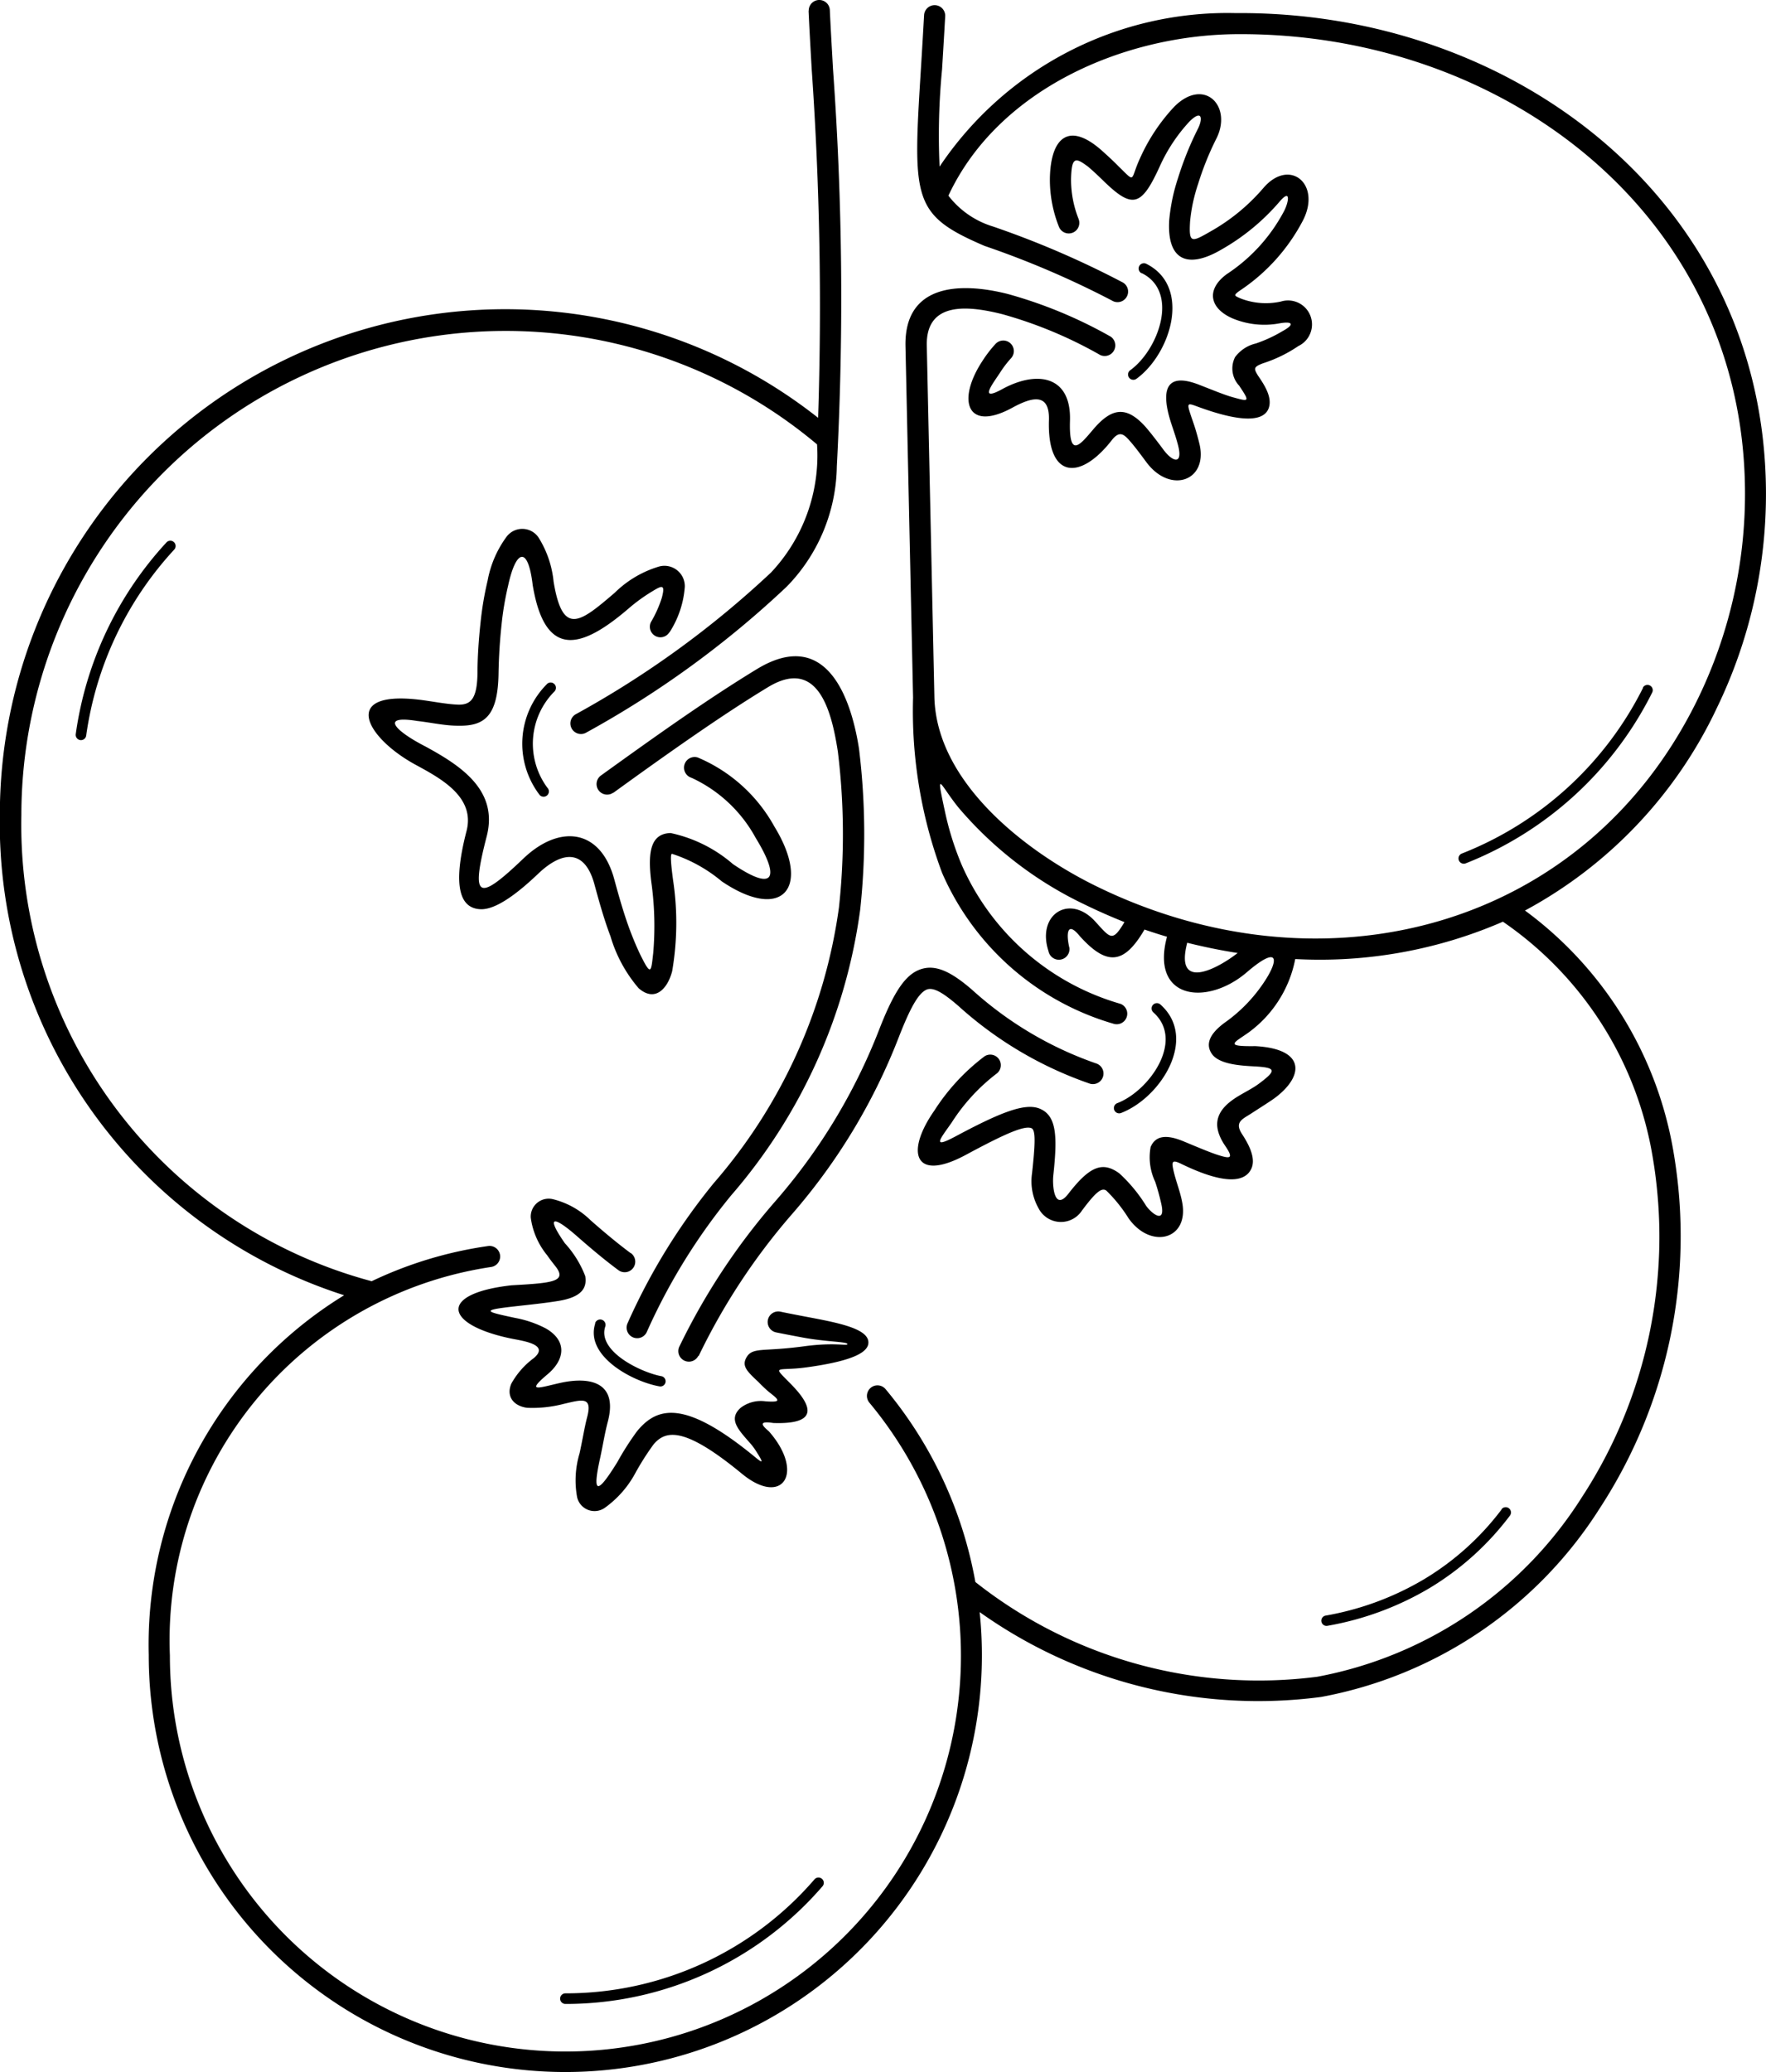
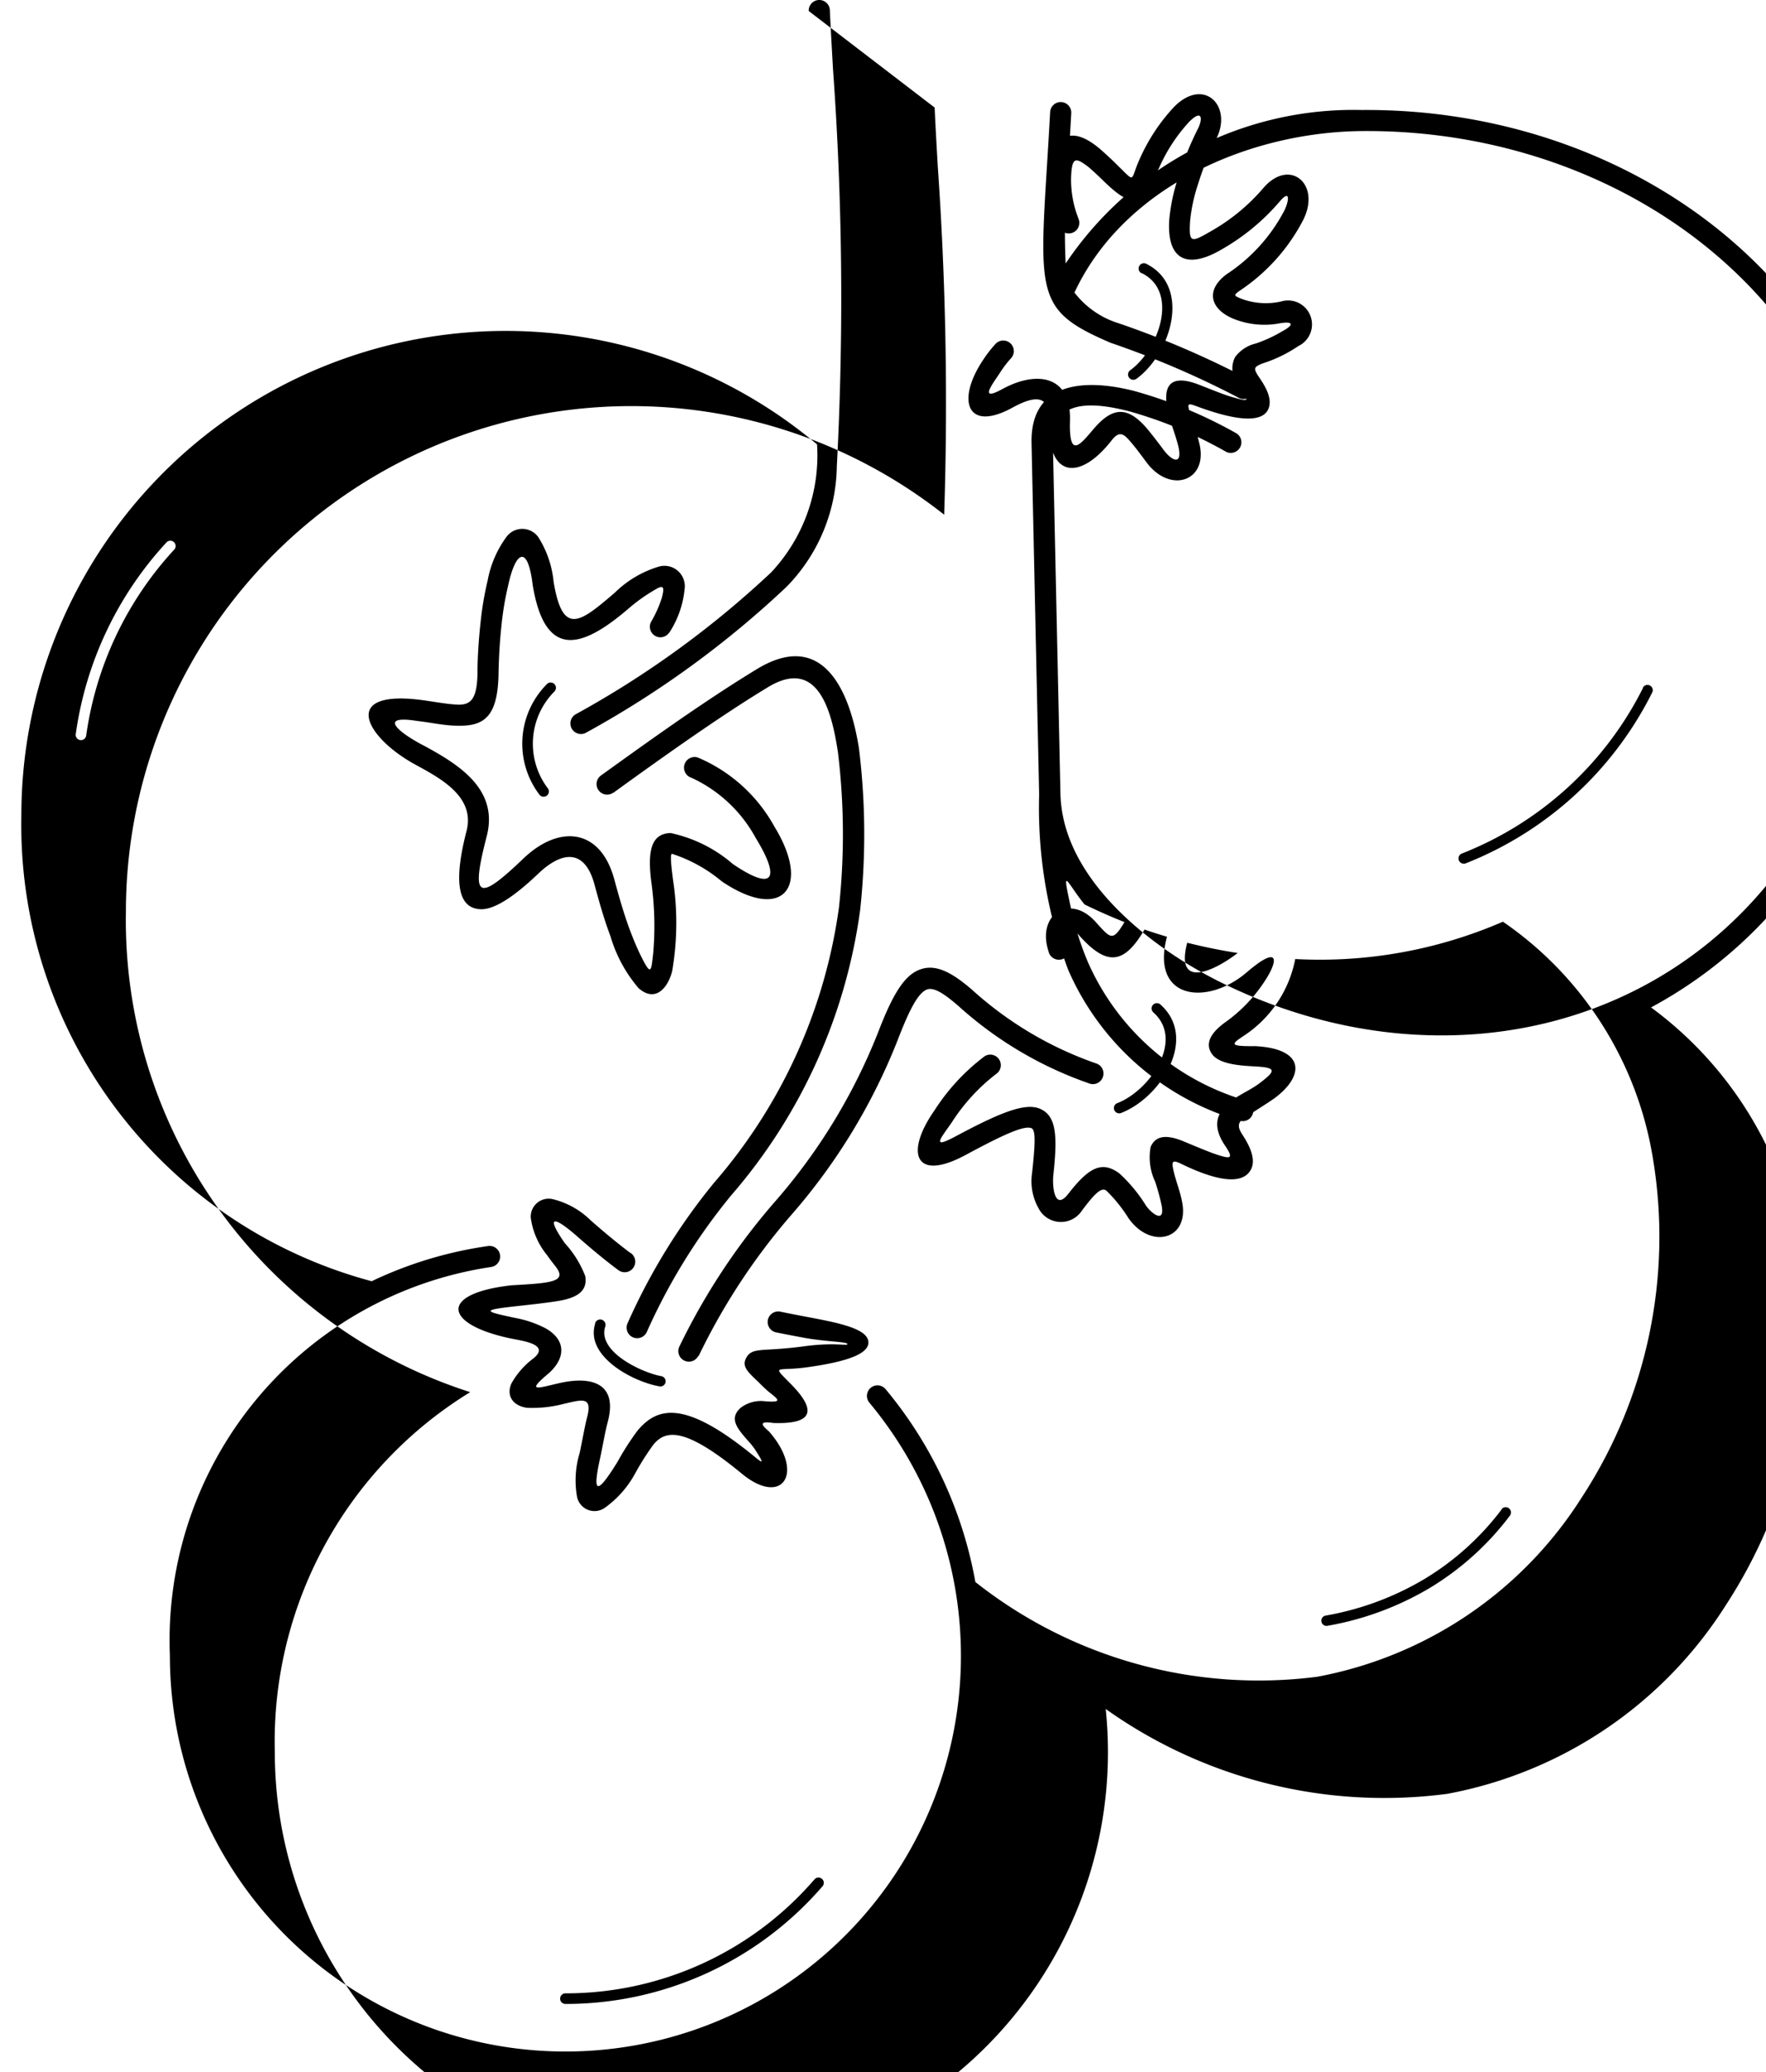
<svg xmlns="http://www.w3.org/2000/svg" width="34.644" height="40.632" viewBox="0 0 34.644 40.632">
  <g id="Groupe_280" data-name="Groupe 280" transform="translate(-545.809 -73.776)">
-     <path id="Tracé_900" data-name="Tracé 900" d="M561.674,73.992a.207.207,0,1,1,.414-.018c.015.33.038.722.062,1.154a62.581,62.581,0,0,1,.075,7.795,3.442,3.442,0,0,1-.983,2.357,19.131,19.131,0,0,1-3.928,2.859.207.207,0,0,1-.216-.354A18.827,18.827,0,0,0,560.937,85a3.352,3.352,0,0,0,.9-2.51l0,0a9.5,9.5,0,0,0-15.609,7.274A9.265,9.265,0,0,0,553.1,98.9a7.875,7.875,0,0,1,2.284-.69.207.207,0,0,1,.058.411,7.4,7.4,0,0,0-6.3,7.62,7.759,7.759,0,1,0,13.724-4.957.207.207,0,1,1,.318-.265,8.142,8.142,0,0,1,1.759,3.779,8.963,8.963,0,0,0,6.707,1.858,7.841,7.841,0,0,0,5.191-3.52,9.346,9.346,0,0,0,1.392-6.653,6.977,6.977,0,0,0-2.941-4.633,9.019,9.019,0,0,1-4.074.732,2.331,2.331,0,0,1-.916,1.441c-.281.2-.492.276.132.267.966.052.97.564.406,1-.092.071-.3.2-.476.315s-.346.169-.19.409c.112.172.277.454.187.67-.127.292-.551.314-1.364-.078-.2-.1-.209-.057-.163.142s.127.391.167.609c.136.73-.617.924-1.052.31a2.882,2.882,0,0,0-.436-.543c-.091-.068-.21.03-.478.389a.493.493,0,0,1-.855-.048,1.077,1.077,0,0,1-.125-.683c.059-.55.077-.847-.012-.883-.145-.058-.541.121-1.3.53-1,.533-1.177-.057-.606-.873a4.1,4.1,0,0,1,.987-1.067.207.207,0,0,1,.237.339,3.742,3.742,0,0,0-.885.964c-.222.317-.4.522.072.271.878-.47,1.363-.664,1.652-.549.345.137.353.558.272,1.311-.022.208.021.713.295.36.418-.54.671-.641,1-.4a2.989,2.989,0,0,1,.525.635c.109.154.371.355.306,0a4.278,4.278,0,0,0-.128-.472,1.116,1.116,0,0,1-.089-.68c.085-.2.273-.266.646-.111.31.129.526.22.677.268.243.077.318.077.126-.2-.27-.415-.143-.7.259-.947.142-.087.3-.163.425-.258.346-.259.327-.31-.1-.333-.255-.014-.687-.037-.831-.244-.121-.174-.076-.387.293-.643a3,3,0,0,0,.724-.755c.3-.443.313-.758-.336-.2-.779.664-1.892.534-1.562-.7q-.223-.066-.441-.141c-.4.685-.737.721-1.273.125-.258-.316-.261-.011-.2.236a.208.208,0,0,1-.411.062c-.235-.724.419-1.135.922-.576.3.33.333.4.569.007q-.4-.159-.783-.346a7.424,7.424,0,0,1-2.473-1.9c-.367-.454-.452-.786-.268.067a5.821,5.821,0,0,0,.328,1.05,4.874,4.874,0,0,0,3.119,2.732.207.207,0,0,1-.135.391,5.269,5.269,0,0,1-3.366-2.96,9.084,9.084,0,0,1-.569-3.439l-.149-6.887c-.026-1.215,1.053-1.265,2-1.027a8.884,8.884,0,0,1,2.025.838.208.208,0,0,1-.206.36,8.435,8.435,0,0,0-1.919-.8c-.633-.159-1.5-.275-1.482.616l.149,6.887c.036,1.673,1.775,3.019,3.134,3.693,4.438,2.2,9.589.9,11.817-3.6a9.2,9.2,0,0,0,.951-4.147c-.043-5.43-4.769-8.982-9.981-8.94-2.208.018-4.67,1.077-5.646,3.167a1.741,1.741,0,0,0,.876.605,18.063,18.063,0,0,1,2.551,1.1.207.207,0,0,1-.218.352,17.9,17.9,0,0,0-2.5-1.072c-1.425-.611-1.407-.906-1.248-3.479.02-.318.041-.672.062-1.045a.207.207,0,0,1,.414.021c-.022.4-.043.742-.062,1.048a13.432,13.432,0,0,0-.048,1.9,6.8,6.8,0,0,1,5.811-3.01c5.446-.043,10.354,3.689,10.4,9.351a9.617,9.617,0,0,1-.957,4.262,8.741,8.741,0,0,1-3.77,3.985,7.4,7.4,0,0,1,2.919,4.767,9.761,9.761,0,0,1-1.452,6.954,8.25,8.25,0,0,1-5.465,3.7,9.429,9.429,0,0,1-6.7-1.664,8.172,8.172,0,1,1-16.3.841,8.038,8.038,0,0,1,3.833-7.054,9.716,9.716,0,0,1-6.754-9.424,9.913,9.913,0,0,1,16.052-7.782,66.774,66.774,0,0,0-.125-6.825c-.024-.421-.046-.8-.062-1.159ZM547.5,88.2a.1.1,0,0,1-.205-.028,6.954,6.954,0,0,1,1.779-3.759.1.1,0,0,1,.153.14A6.746,6.746,0,0,0,547.5,88.2Zm9.983,11.523a.1.1,0,0,1,.2.065c-.162.486.7.9,1.1.974a.1.1,0,0,1-.036.2C558.215,100.869,557.274,100.365,557.488,99.723Zm-.942-12.536a.1.1,0,0,1,.14.153,1.451,1.451,0,0,0-.134,1.883.1.1,0,0,1-.149.145,1.653,1.653,0,0,1,.143-2.18Zm2.4-1.013a.207.207,0,0,1-.362-.2,2.283,2.283,0,0,0,.212-.472c.076-.282,0-.244-.19-.128a3.388,3.388,0,0,0-.466.339c-.909.779-1.633,1.005-1.876-.465-.094-.789-.332-.686-.482.012a5.884,5.884,0,0,0-.129.767c-.036.327-.054.661-.059.955-.013.844-.28,1.033-.787,1.025-.275,0-.53-.062-.807-.093-.773-.125-.394.217.16.5.69.376,1.44.858,1.2,1.769-.32,1.236-.165,1.276.723.427.7-.668,1.508-.595,1.781.407.074.272.174.637.3.979.086.228.163.406.231.541.191.381.192.295.233-.069a6.148,6.148,0,0,0-.034-1.372c-.089-.671.01-.971.374-.985a2.738,2.738,0,0,1,1.225.61c.833.563.917.255.445-.515a2.738,2.738,0,0,0-1.256-1.177.208.208,0,0,1,.118-.4A3.084,3.084,0,0,1,561,89.984c.736,1.2.158,1.879-1.032,1.075a2.916,2.916,0,0,0-.976-.54c-.034,0-.027.159.021.518a5.6,5.6,0,0,1-.018,1.783c-.083.327-.328.623-.658.334a2.759,2.759,0,0,1-.552-1.018c-.134-.353-.237-.733-.314-1.016-.19-.7-.631-.659-1.1-.215-.393.375-.829.714-1.136.7-.387-.015-.564-.412-.274-1.533.174-.671-.509-1.033-1-1.3-.971-.529-1.478-1.449.047-1.278.259.029.549.092.8.1.235,0,.36-.11.368-.616,0-.311.024-.66.06-.994a6.324,6.324,0,0,1,.139-.824,2.088,2.088,0,0,1,.373-.861.385.385,0,0,1,.626.018,1.993,1.993,0,0,1,.295.865c.178,1.079.519.8,1.2.217a2.087,2.087,0,0,1,.874-.515.4.4,0,0,1,.5.4,1.9,1.9,0,0,1-.3.892Zm2.846,24.455a.1.1,0,0,1,.157.136,6.652,6.652,0,0,1-5.043,2.307.1.1,0,0,1,0-.208,6.44,6.44,0,0,0,4.886-2.235Zm-3.6-12.279a.207.207,0,0,1-.247.333c-.28-.208-.547-.433-.809-.663-.423-.372-.65-.453-.241.135a2.024,2.024,0,0,1,.4.645c.04.24-.081.412-.518.485-.292.048-.588.076-.882.11-.661.074-.56.1.027.225a2.131,2.131,0,0,1,.6.206c.422.243.376.612.032.9-.429.362-.171.264.233.172.63-.143,1.15,0,.951.755h0c-.059.223-.1.478-.149.706-.173.773-.036.687.335.089a5.463,5.463,0,0,1,.389-.609c.4-.486.944-.618,2.319.514.13.107.176.133.031-.094a1.283,1.283,0,0,0-.159-.212c-.222-.253-.4-.451-.16-.665a.651.651,0,0,1,.493-.126c.3.019.277-.017.072-.176a2.535,2.535,0,0,1-.213-.2c-.233-.219-.342-.321-.23-.5.076-.12.2-.127.438-.141.155-.009.379-.022.676-.062.621-.085.863,0,.858-.046s-.433-.043-.883-.128c-.18-.034-.361-.068-.517-.1a.207.207,0,1,1,.086-.406c.164.035.336.067.507.1.6.113,1.182.223,1.217.48.028.209-.291.386-1.213.512-.594.081-.691-.064-.307.326.51.518.444.792-.344.765-.333-.051-.191.073-.085.165.711.811.267,1.487-.531.83-1.106-.911-1.49-.87-1.736-.571a5.185,5.185,0,0,0-.357.563,2,2,0,0,1-.592.673.35.35,0,0,1-.548-.207,1.854,1.854,0,0,1,.049-.861c.053-.236.092-.492.152-.722h0c.1-.4-.116-.324-.459-.246a2.417,2.417,0,0,1-.722.078c-.255-.032-.42-.216-.31-.474a1.569,1.569,0,0,1,.44-.5c.324-.273-.224-.338-.449-.385-1.318-.275-1.424-.882.011-1.043.8-.045,1.108-.068.857-.381-.052-.066-.107-.136-.157-.209a1.47,1.47,0,0,1-.321-.737.352.352,0,0,1,.433-.362,1.6,1.6,0,0,1,.742.415c.254.223.512.44.783.642Zm17.077,5.022a.1.1,0,0,1,.165.125,5.563,5.563,0,0,1-1.564,1.413,5.912,5.912,0,0,1-2.015.747.1.1,0,1,1-.037-.2,5.7,5.7,0,0,0,1.945-.721A5.358,5.358,0,0,0,575.269,103.372Zm-6.829-9.744a.1.1,0,0,1,.137-.155c.745.66.012,1.827-.771,2.128a.1.1,0,0,1-.074-.193c.63-.242,1.327-1.23.707-1.78Zm-.232-14.494a.1.1,0,0,1,.093-.185c.893.447.482,1.764-.193,2.255a.1.1,0,0,1-.122-.168C568.535,80.636,568.948,79.5,568.209,79.133Zm-1.235-1.063a.207.207,0,0,1-.386.151,2.494,2.494,0,0,1-.177-.944c.013-.8.369-1.135,1.033-.537.117.105.219.2.307.29.355.345.227.284.426-.147a3.654,3.654,0,0,1,.675-1.017c.591-.591,1.158,0,.814.648a5.839,5.839,0,0,0-.349.873,3.267,3.267,0,0,0-.156.727c-.027.438.026.415.4.2a3.85,3.85,0,0,0,1.035-.849c.515-.606,1.152-.081.775.641a3.717,3.717,0,0,1-1.24,1.372c-.123.09-.108.094.03.153a1.371,1.371,0,0,0,.782.057.47.47,0,0,1,.342.873,2.7,2.7,0,0,1-.694.338c-.184.071-.184.1-.1.238.116.169.294.43.21.648s-.426.313-1.353-.022c-.253-.092-.265-.114-.149.226a4.563,4.563,0,0,1,.152.518c.148.707-.583.953-1.045.334-.115-.155-.211-.284-.293-.38-.134-.157-.224-.265-.389-.053-.618.794-1.267.763-1.232-.395.016-.541-.329-.455-.716-.244-.893.488-1.1-.139-.587-.918a2.4,2.4,0,0,1,.251-.327.207.207,0,0,1,.313.271,2.068,2.068,0,0,0-.217.283c-.153.233-.428.583.041.327.677-.37,1.355-.269,1.328.619-.023.767.206.464.458.169.367-.432.654-.458,1.023-.049.1.116.217.267.353.45.182.244.383.3.288-.081-.033-.13-.079-.265-.121-.391-.175-.516-.248-1.109.538-.8.29.113.5.2.65.241.326.091.348.1.13-.225a.492.492,0,0,1-.081-.559h0a.708.708,0,0,1,.41-.269,2.727,2.727,0,0,0,.524-.243c.241-.131.2-.2-.074-.149a1.615,1.615,0,0,1-.91-.1c-.457-.2-.519-.571-.11-.869A3.344,3.344,0,0,0,571,77.913c.087-.167.141-.454-.091-.181a4.289,4.289,0,0,1-1.143.94c-.67.39-1.068.2-1.02-.582a3.668,3.668,0,0,1,.174-.827,6.292,6.292,0,0,1,.38-.945c.107-.2.1-.412-.155-.161a3.258,3.258,0,0,0-.593.9c-.352.765-.526.82-1.091.271-.08-.078-.174-.169-.3-.278-.252-.189-.33-.213-.341.235a2.086,2.086,0,0,0,.149.787Zm11.068,9.192a.1.1,0,0,1,.184.094,6.935,6.935,0,0,1-3.658,3.349.1.1,0,0,1-.075-.193A6.726,6.726,0,0,0,578.042,87.262Zm-7.953,5.2c-.334-.052-.663-.12-.984-.2C568.846,93.225,569.692,92.774,570.089,92.463Zm-10.575,7.9a.207.207,0,0,1-.375-.175A12.828,12.828,0,0,1,561,97.353a11.386,11.386,0,0,0,2.051-3.375c.257-.661.472-1.035.752-1.168.315-.149.636-.006,1.08.379a7.084,7.084,0,0,0,2.426,1.439.208.208,0,0,1-.114.4,7.469,7.469,0,0,1-2.584-1.525c-.308-.267-.5-.379-.632-.318-.165.079-.326.384-.543.942a11.73,11.73,0,0,1-2.115,3.486A12.5,12.5,0,0,0,559.514,100.368Zm-1.668-11.044a.207.207,0,0,1-.242-.336c.572-.412,1.106-.794,1.609-1.14s.986-.664,1.453-.948c1.305-.791,1.826.448,2,1.561a13.788,13.788,0,0,1,.023,3.162,10.74,10.74,0,0,1-2.532,5.6,11.759,11.759,0,0,0-1.65,2.669.207.207,0,0,1-.385-.154,12.091,12.091,0,0,1,1.7-2.763,10.387,10.387,0,0,0,2.451-5.4,13.31,13.31,0,0,0-.021-3.05c-.12-.785-.383-1.868-1.371-1.269-.454.275-.928.588-1.432.935s-1.037.727-1.6,1.135Z" transform="translate(0 0)" />
+     <path id="Tracé_900" data-name="Tracé 900" d="M561.674,73.992a.207.207,0,1,1,.414-.018c.015.33.038.722.062,1.154a62.581,62.581,0,0,1,.075,7.795,3.442,3.442,0,0,1-.983,2.357,19.131,19.131,0,0,1-3.928,2.859.207.207,0,0,1-.216-.354A18.827,18.827,0,0,0,560.937,85a3.352,3.352,0,0,0,.9-2.51l0,0a9.5,9.5,0,0,0-15.609,7.274A9.265,9.265,0,0,0,553.1,98.9a7.875,7.875,0,0,1,2.284-.69.207.207,0,0,1,.058.411,7.4,7.4,0,0,0-6.3,7.62,7.759,7.759,0,1,0,13.724-4.957.207.207,0,1,1,.318-.265,8.142,8.142,0,0,1,1.759,3.779,8.963,8.963,0,0,0,6.707,1.858,7.841,7.841,0,0,0,5.191-3.52,9.346,9.346,0,0,0,1.392-6.653,6.977,6.977,0,0,0-2.941-4.633,9.019,9.019,0,0,1-4.074.732,2.331,2.331,0,0,1-.916,1.441c-.281.2-.492.276.132.267.966.052.97.564.406,1-.092.071-.3.2-.476.315s-.346.169-.19.409c.112.172.277.454.187.67-.127.292-.551.314-1.364-.078-.2-.1-.209-.057-.163.142s.127.391.167.609c.136.73-.617.924-1.052.31a2.882,2.882,0,0,0-.436-.543c-.091-.068-.21.03-.478.389a.493.493,0,0,1-.855-.048,1.077,1.077,0,0,1-.125-.683c.059-.55.077-.847-.012-.883-.145-.058-.541.121-1.3.53-1,.533-1.177-.057-.606-.873a4.1,4.1,0,0,1,.987-1.067.207.207,0,0,1,.237.339,3.742,3.742,0,0,0-.885.964c-.222.317-.4.522.072.271.878-.47,1.363-.664,1.652-.549.345.137.353.558.272,1.311-.022.208.021.713.295.36.418-.54.671-.641,1-.4a2.989,2.989,0,0,1,.525.635c.109.154.371.355.306,0a4.278,4.278,0,0,0-.128-.472,1.116,1.116,0,0,1-.089-.68c.085-.2.273-.266.646-.111.31.129.526.22.677.268.243.077.318.077.126-.2-.27-.415-.143-.7.259-.947.142-.087.3-.163.425-.258.346-.259.327-.31-.1-.333-.255-.014-.687-.037-.831-.244-.121-.174-.076-.387.293-.643a3,3,0,0,0,.724-.755c.3-.443.313-.758-.336-.2-.779.664-1.892.534-1.562-.7q-.223-.066-.441-.141c-.4.685-.737.721-1.273.125-.258-.316-.261-.011-.2.236a.208.208,0,0,1-.411.062c-.235-.724.419-1.135.922-.576.3.33.333.4.569.007q-.4-.159-.783-.346c-.367-.454-.452-.786-.268.067a5.821,5.821,0,0,0,.328,1.05,4.874,4.874,0,0,0,3.119,2.732.207.207,0,0,1-.135.391,5.269,5.269,0,0,1-3.366-2.96,9.084,9.084,0,0,1-.569-3.439l-.149-6.887c-.026-1.215,1.053-1.265,2-1.027a8.884,8.884,0,0,1,2.025.838.208.208,0,0,1-.206.36,8.435,8.435,0,0,0-1.919-.8c-.633-.159-1.5-.275-1.482.616l.149,6.887c.036,1.673,1.775,3.019,3.134,3.693,4.438,2.2,9.589.9,11.817-3.6a9.2,9.2,0,0,0,.951-4.147c-.043-5.43-4.769-8.982-9.981-8.94-2.208.018-4.67,1.077-5.646,3.167a1.741,1.741,0,0,0,.876.605,18.063,18.063,0,0,1,2.551,1.1.207.207,0,0,1-.218.352,17.9,17.9,0,0,0-2.5-1.072c-1.425-.611-1.407-.906-1.248-3.479.02-.318.041-.672.062-1.045a.207.207,0,0,1,.414.021c-.022.4-.043.742-.062,1.048a13.432,13.432,0,0,0-.048,1.9,6.8,6.8,0,0,1,5.811-3.01c5.446-.043,10.354,3.689,10.4,9.351a9.617,9.617,0,0,1-.957,4.262,8.741,8.741,0,0,1-3.77,3.985,7.4,7.4,0,0,1,2.919,4.767,9.761,9.761,0,0,1-1.452,6.954,8.25,8.25,0,0,1-5.465,3.7,9.429,9.429,0,0,1-6.7-1.664,8.172,8.172,0,1,1-16.3.841,8.038,8.038,0,0,1,3.833-7.054,9.716,9.716,0,0,1-6.754-9.424,9.913,9.913,0,0,1,16.052-7.782,66.774,66.774,0,0,0-.125-6.825c-.024-.421-.046-.8-.062-1.159ZM547.5,88.2a.1.1,0,0,1-.205-.028,6.954,6.954,0,0,1,1.779-3.759.1.1,0,0,1,.153.14A6.746,6.746,0,0,0,547.5,88.2Zm9.983,11.523a.1.1,0,0,1,.2.065c-.162.486.7.9,1.1.974a.1.1,0,0,1-.036.2C558.215,100.869,557.274,100.365,557.488,99.723Zm-.942-12.536a.1.1,0,0,1,.14.153,1.451,1.451,0,0,0-.134,1.883.1.1,0,0,1-.149.145,1.653,1.653,0,0,1,.143-2.18Zm2.4-1.013a.207.207,0,0,1-.362-.2,2.283,2.283,0,0,0,.212-.472c.076-.282,0-.244-.19-.128a3.388,3.388,0,0,0-.466.339c-.909.779-1.633,1.005-1.876-.465-.094-.789-.332-.686-.482.012a5.884,5.884,0,0,0-.129.767c-.036.327-.054.661-.059.955-.013.844-.28,1.033-.787,1.025-.275,0-.53-.062-.807-.093-.773-.125-.394.217.16.5.69.376,1.44.858,1.2,1.769-.32,1.236-.165,1.276.723.427.7-.668,1.508-.595,1.781.407.074.272.174.637.3.979.086.228.163.406.231.541.191.381.192.295.233-.069a6.148,6.148,0,0,0-.034-1.372c-.089-.671.01-.971.374-.985a2.738,2.738,0,0,1,1.225.61c.833.563.917.255.445-.515a2.738,2.738,0,0,0-1.256-1.177.208.208,0,0,1,.118-.4A3.084,3.084,0,0,1,561,89.984c.736,1.2.158,1.879-1.032,1.075a2.916,2.916,0,0,0-.976-.54c-.034,0-.027.159.021.518a5.6,5.6,0,0,1-.018,1.783c-.083.327-.328.623-.658.334a2.759,2.759,0,0,1-.552-1.018c-.134-.353-.237-.733-.314-1.016-.19-.7-.631-.659-1.1-.215-.393.375-.829.714-1.136.7-.387-.015-.564-.412-.274-1.533.174-.671-.509-1.033-1-1.3-.971-.529-1.478-1.449.047-1.278.259.029.549.092.8.1.235,0,.36-.11.368-.616,0-.311.024-.66.06-.994a6.324,6.324,0,0,1,.139-.824,2.088,2.088,0,0,1,.373-.861.385.385,0,0,1,.626.018,1.993,1.993,0,0,1,.295.865c.178,1.079.519.8,1.2.217a2.087,2.087,0,0,1,.874-.515.4.4,0,0,1,.5.4,1.9,1.9,0,0,1-.3.892Zm2.846,24.455a.1.1,0,0,1,.157.136,6.652,6.652,0,0,1-5.043,2.307.1.1,0,0,1,0-.208,6.44,6.44,0,0,0,4.886-2.235Zm-3.6-12.279a.207.207,0,0,1-.247.333c-.28-.208-.547-.433-.809-.663-.423-.372-.65-.453-.241.135a2.024,2.024,0,0,1,.4.645c.04.24-.081.412-.518.485-.292.048-.588.076-.882.11-.661.074-.56.1.027.225a2.131,2.131,0,0,1,.6.206c.422.243.376.612.032.9-.429.362-.171.264.233.172.63-.143,1.15,0,.951.755h0c-.059.223-.1.478-.149.706-.173.773-.036.687.335.089a5.463,5.463,0,0,1,.389-.609c.4-.486.944-.618,2.319.514.13.107.176.133.031-.094a1.283,1.283,0,0,0-.159-.212c-.222-.253-.4-.451-.16-.665a.651.651,0,0,1,.493-.126c.3.019.277-.017.072-.176a2.535,2.535,0,0,1-.213-.2c-.233-.219-.342-.321-.23-.5.076-.12.2-.127.438-.141.155-.009.379-.022.676-.062.621-.085.863,0,.858-.046s-.433-.043-.883-.128c-.18-.034-.361-.068-.517-.1a.207.207,0,1,1,.086-.406c.164.035.336.067.507.1.6.113,1.182.223,1.217.48.028.209-.291.386-1.213.512-.594.081-.691-.064-.307.326.51.518.444.792-.344.765-.333-.051-.191.073-.085.165.711.811.267,1.487-.531.83-1.106-.911-1.49-.87-1.736-.571a5.185,5.185,0,0,0-.357.563,2,2,0,0,1-.592.673.35.35,0,0,1-.548-.207,1.854,1.854,0,0,1,.049-.861c.053-.236.092-.492.152-.722h0c.1-.4-.116-.324-.459-.246a2.417,2.417,0,0,1-.722.078c-.255-.032-.42-.216-.31-.474a1.569,1.569,0,0,1,.44-.5c.324-.273-.224-.338-.449-.385-1.318-.275-1.424-.882.011-1.043.8-.045,1.108-.068.857-.381-.052-.066-.107-.136-.157-.209a1.47,1.47,0,0,1-.321-.737.352.352,0,0,1,.433-.362,1.6,1.6,0,0,1,.742.415c.254.223.512.44.783.642Zm17.077,5.022a.1.1,0,0,1,.165.125,5.563,5.563,0,0,1-1.564,1.413,5.912,5.912,0,0,1-2.015.747.1.1,0,1,1-.037-.2,5.7,5.7,0,0,0,1.945-.721A5.358,5.358,0,0,0,575.269,103.372Zm-6.829-9.744a.1.1,0,0,1,.137-.155c.745.66.012,1.827-.771,2.128a.1.1,0,0,1-.074-.193c.63-.242,1.327-1.23.707-1.78Zm-.232-14.494a.1.1,0,0,1,.093-.185c.893.447.482,1.764-.193,2.255a.1.1,0,0,1-.122-.168C568.535,80.636,568.948,79.5,568.209,79.133Zm-1.235-1.063a.207.207,0,0,1-.386.151,2.494,2.494,0,0,1-.177-.944c.013-.8.369-1.135,1.033-.537.117.105.219.2.307.29.355.345.227.284.426-.147a3.654,3.654,0,0,1,.675-1.017c.591-.591,1.158,0,.814.648a5.839,5.839,0,0,0-.349.873,3.267,3.267,0,0,0-.156.727c-.027.438.026.415.4.2a3.85,3.85,0,0,0,1.035-.849c.515-.606,1.152-.081.775.641a3.717,3.717,0,0,1-1.24,1.372c-.123.09-.108.094.03.153a1.371,1.371,0,0,0,.782.057.47.47,0,0,1,.342.873,2.7,2.7,0,0,1-.694.338c-.184.071-.184.1-.1.238.116.169.294.43.21.648s-.426.313-1.353-.022c-.253-.092-.265-.114-.149.226a4.563,4.563,0,0,1,.152.518c.148.707-.583.953-1.045.334-.115-.155-.211-.284-.293-.38-.134-.157-.224-.265-.389-.053-.618.794-1.267.763-1.232-.395.016-.541-.329-.455-.716-.244-.893.488-1.1-.139-.587-.918a2.4,2.4,0,0,1,.251-.327.207.207,0,0,1,.313.271,2.068,2.068,0,0,0-.217.283c-.153.233-.428.583.041.327.677-.37,1.355-.269,1.328.619-.023.767.206.464.458.169.367-.432.654-.458,1.023-.049.1.116.217.267.353.45.182.244.383.3.288-.081-.033-.13-.079-.265-.121-.391-.175-.516-.248-1.109.538-.8.29.113.5.2.65.241.326.091.348.1.13-.225a.492.492,0,0,1-.081-.559h0a.708.708,0,0,1,.41-.269,2.727,2.727,0,0,0,.524-.243c.241-.131.2-.2-.074-.149a1.615,1.615,0,0,1-.91-.1c-.457-.2-.519-.571-.11-.869A3.344,3.344,0,0,0,571,77.913c.087-.167.141-.454-.091-.181a4.289,4.289,0,0,1-1.143.94c-.67.39-1.068.2-1.02-.582a3.668,3.668,0,0,1,.174-.827,6.292,6.292,0,0,1,.38-.945c.107-.2.1-.412-.155-.161a3.258,3.258,0,0,0-.593.9c-.352.765-.526.82-1.091.271-.08-.078-.174-.169-.3-.278-.252-.189-.33-.213-.341.235a2.086,2.086,0,0,0,.149.787Zm11.068,9.192a.1.1,0,0,1,.184.094,6.935,6.935,0,0,1-3.658,3.349.1.1,0,0,1-.075-.193A6.726,6.726,0,0,0,578.042,87.262Zm-7.953,5.2c-.334-.052-.663-.12-.984-.2C568.846,93.225,569.692,92.774,570.089,92.463Zm-10.575,7.9a.207.207,0,0,1-.375-.175A12.828,12.828,0,0,1,561,97.353a11.386,11.386,0,0,0,2.051-3.375c.257-.661.472-1.035.752-1.168.315-.149.636-.006,1.08.379a7.084,7.084,0,0,0,2.426,1.439.208.208,0,0,1-.114.4,7.469,7.469,0,0,1-2.584-1.525c-.308-.267-.5-.379-.632-.318-.165.079-.326.384-.543.942a11.73,11.73,0,0,1-2.115,3.486A12.5,12.5,0,0,0,559.514,100.368Zm-1.668-11.044a.207.207,0,0,1-.242-.336c.572-.412,1.106-.794,1.609-1.14s.986-.664,1.453-.948c1.305-.791,1.826.448,2,1.561a13.788,13.788,0,0,1,.023,3.162,10.74,10.74,0,0,1-2.532,5.6,11.759,11.759,0,0,0-1.65,2.669.207.207,0,0,1-.385-.154,12.091,12.091,0,0,1,1.7-2.763,10.387,10.387,0,0,0,2.451-5.4,13.31,13.31,0,0,0-.021-3.05c-.12-.785-.383-1.868-1.371-1.269-.454.275-.928.588-1.432.935s-1.037.727-1.6,1.135Z" transform="translate(0 0)" />
  </g>
</svg>